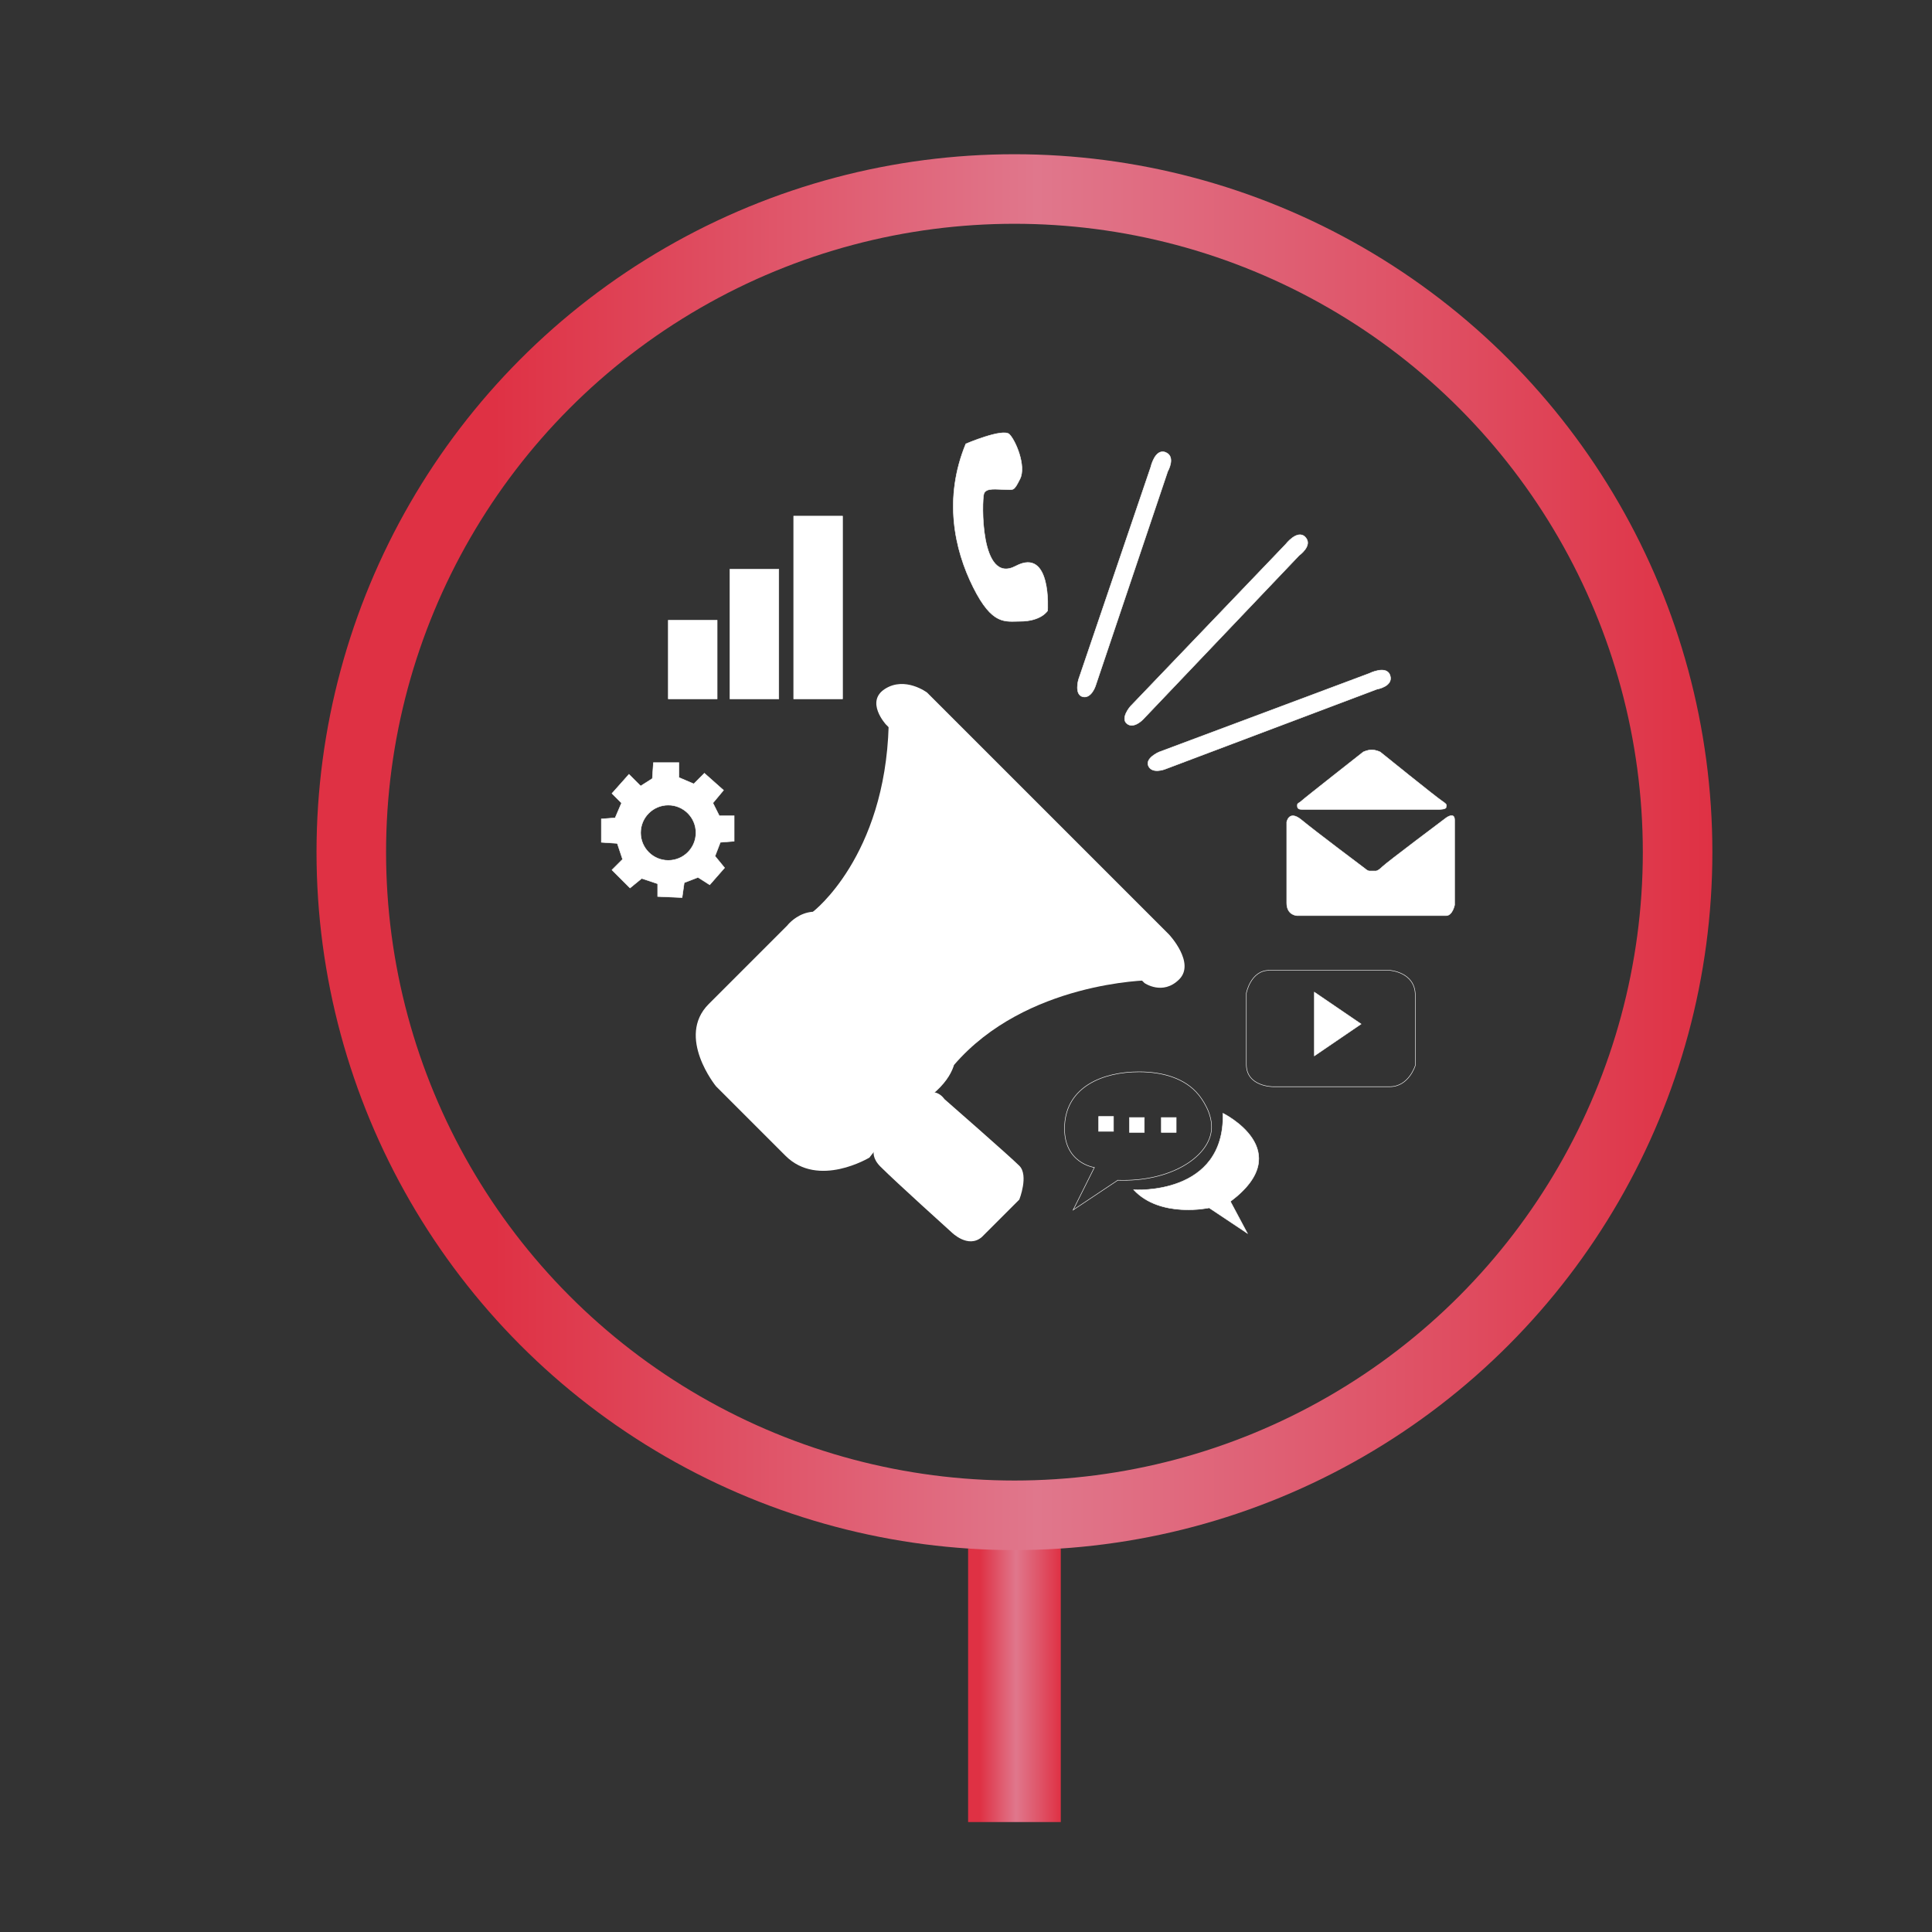
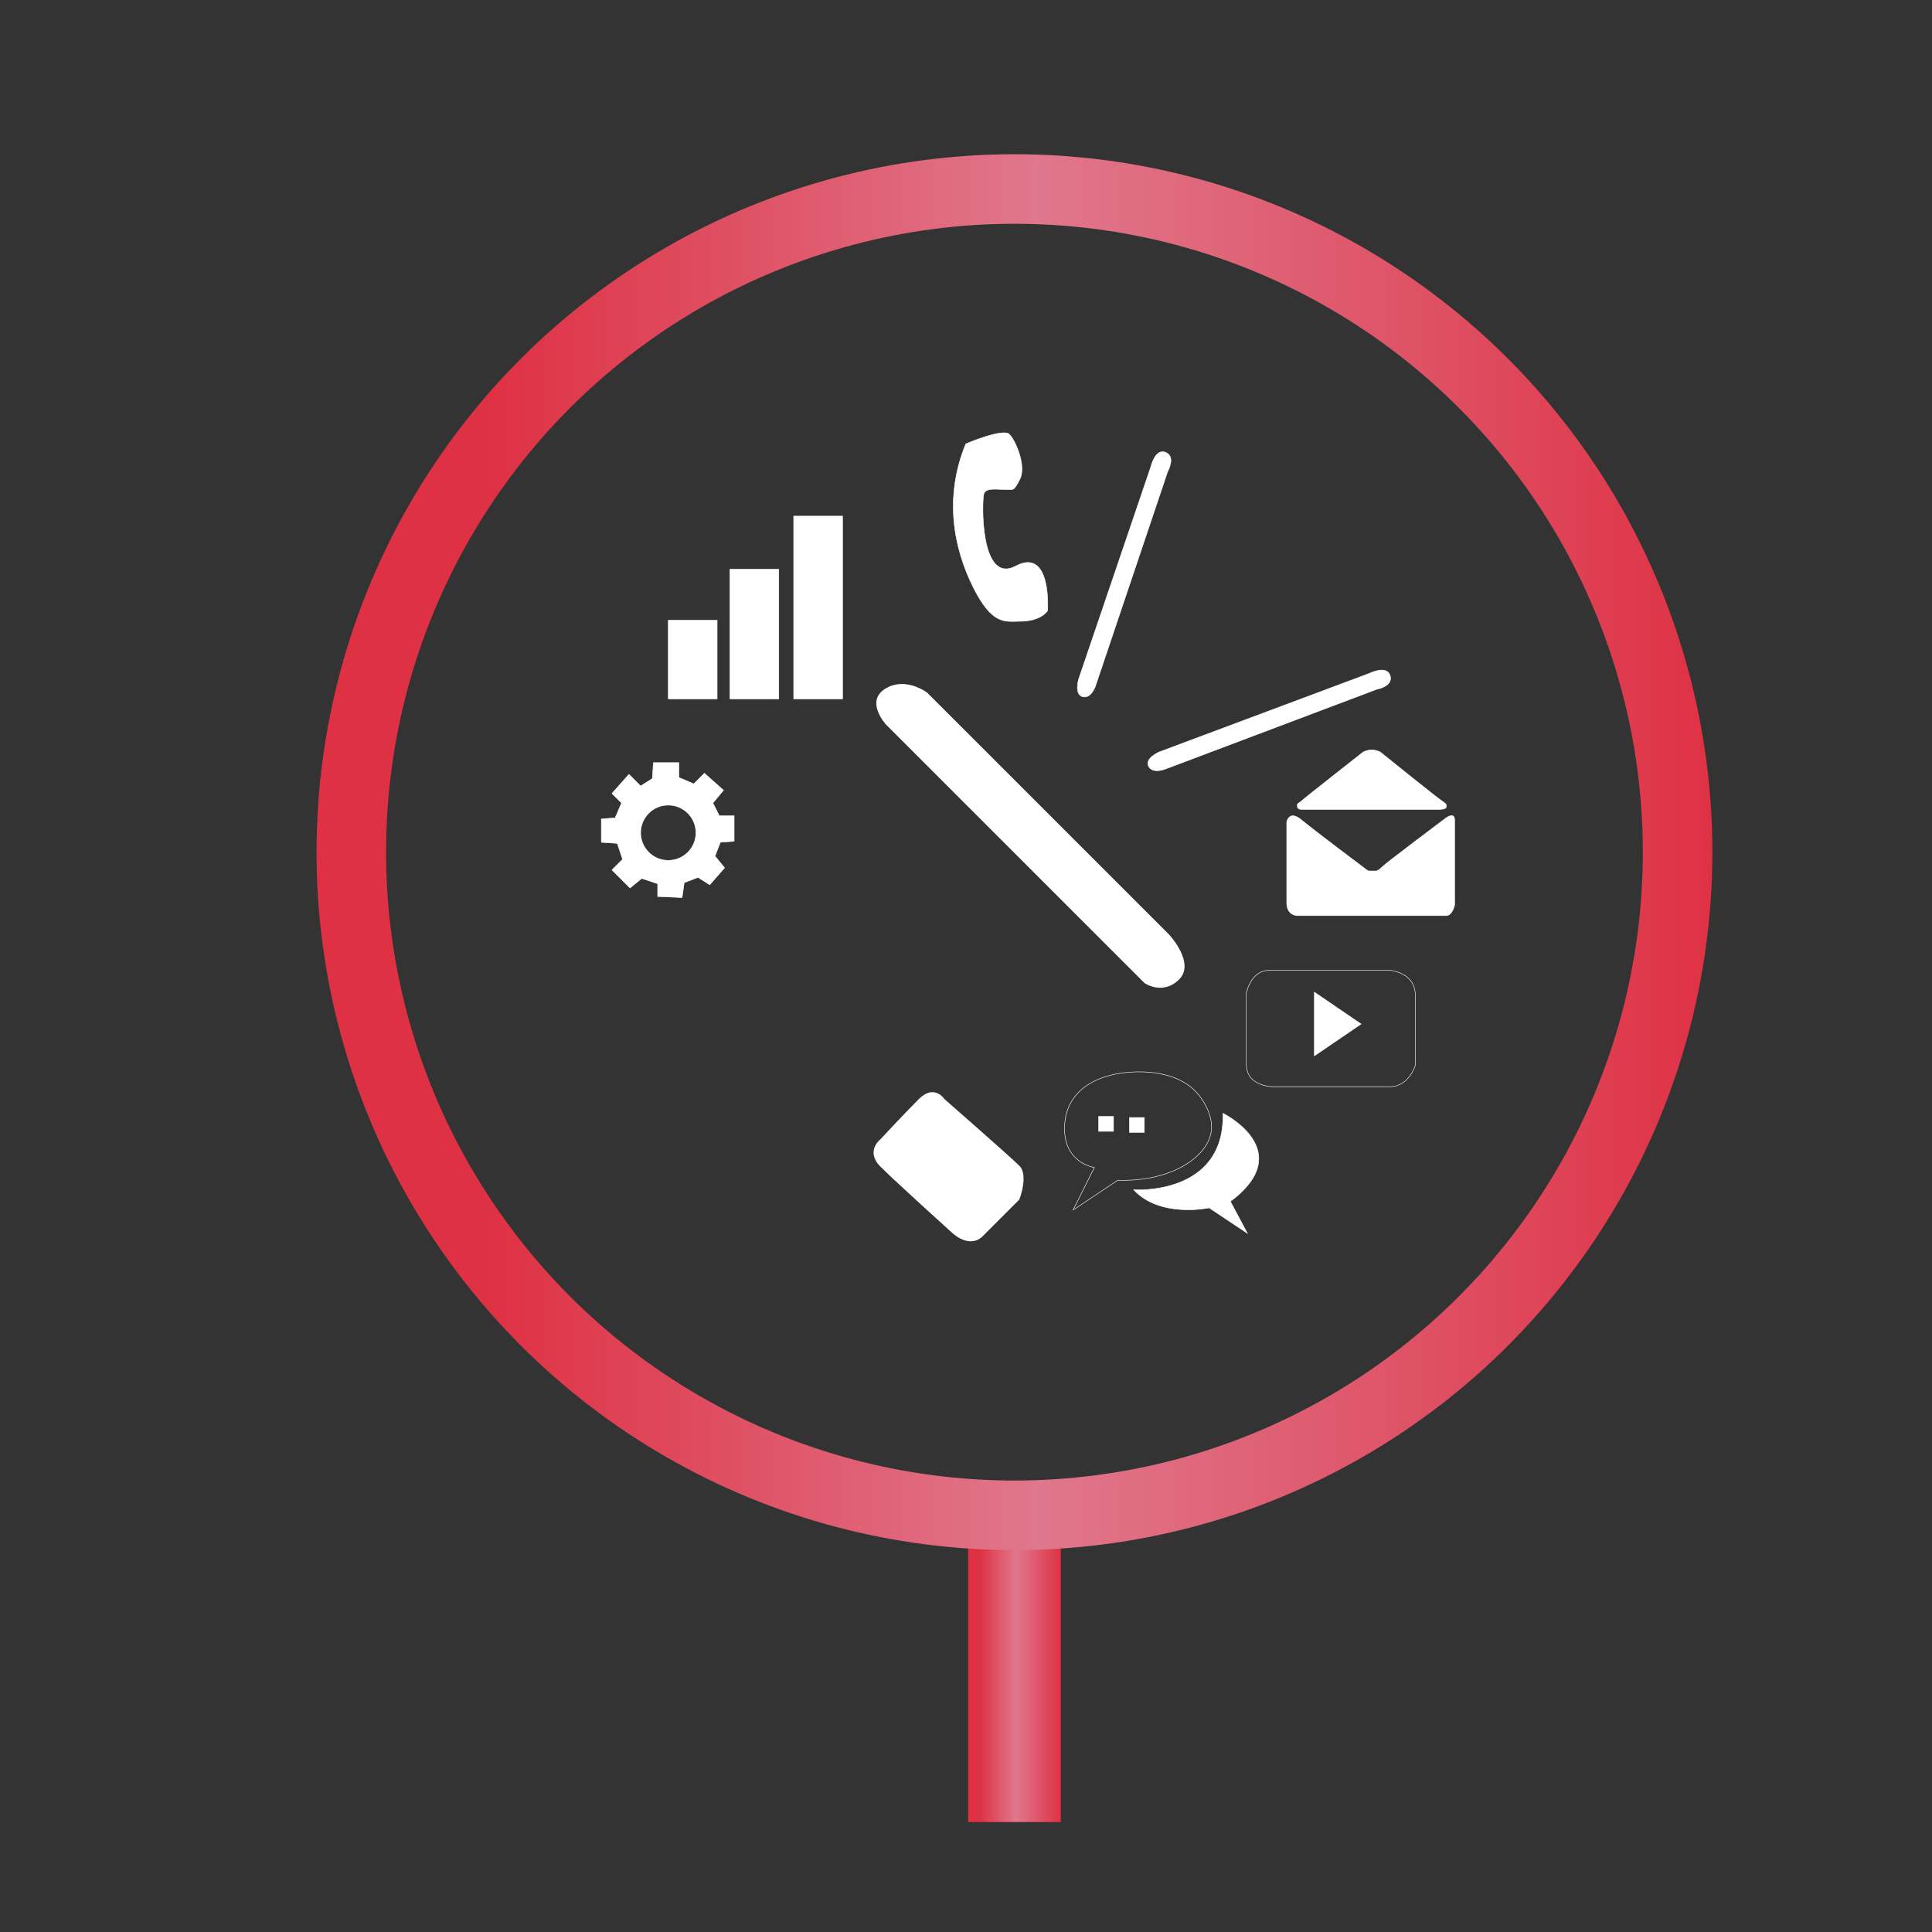
<svg xmlns="http://www.w3.org/2000/svg" x="0px" y="0px" viewBox="0 0 2000 2000" style="enable-background:new 0 0 2000 2000;" xml:space="preserve">
  <rect x="0" y="0" width="2000" height="2000" fill="#333333" stroke="none" />
  <style type="text/css">
	.st0{fill:url(#SVGID_1_);}
	.st1{fill:none;stroke:url(#SVGID_2_);stroke-width:72;stroke-miterlimit:10;}
	.st2{display:none;}
	.st3{display:inline;fill:none;stroke:#FFFFFF;stroke-width:28;stroke-miterlimit:10;}
	.st4{display:inline;fill:#FFFFFF;}
	.st5{fill:#FFFFFF;}
	.st6{fill:#FFFFFF;stroke:#FFFFFF;stroke-width:0.5;stroke-miterlimit:10;}
	.st7{fill:none;stroke:#FFFFFF;stroke-width:0.5;stroke-miterlimit:10;}
</style>
  <g id="Circle">
    <linearGradient id="SVGID_1_" gradientUnits="userSpaceOnUse" x1="1002.178" y1="257.454" x2="1098.126" y2="257.454" gradientTransform="matrix(1 0 0 -1 0 2002)">
      <stop offset="0.127" style="stop-color:#DF3144" />
      <stop offset="0.516" style="stop-color:#E0778C" />
      <stop offset="0.77" style="stop-color:#DF5468" />
      <stop offset="1" style="stop-color:#DF3144" />
    </linearGradient>
    <rect x="1002.18" y="1602.91" class="st0" width="95.95" height="283.28" />
    <linearGradient id="SVGID_2_" gradientUnits="userSpaceOnUse" x1="327.665" y1="1119.854" x2="1772.638" y2="1119.854" gradientTransform="matrix(1 0 0 -1 0 2002)">
      <stop offset="0.127" style="stop-color:#DF3144" />
      <stop offset="0.516" style="stop-color:#E0778C" />
      <stop offset="0.77" style="stop-color:#DF5468" />
      <stop offset="1" style="stop-color:#DF3144" />
    </linearGradient>
    <circle class="st1" cx="1050.15" cy="882.15" r="686.49" />
  </g>
  <g id="Icon_01" class="st2">
    <path class="st3" d="M744.96,562.94h487.51c0,0,47.96,2.63,47.96,47.96s0,91.33,0,91.33s-0.66,36.79,54.53,36.79   c55.19,0,70.3,14.45,70.3,70.3c0,55.85,0,392.24,0,392.24s-4.6,65.7-92.64,65.7c-88.04,0-553.21,0-553.21,0   s-64.39-2.63-64.39-86.73s0-557.15,0-557.15S696.35,562.94,744.96,562.94z" />
    <polygon class="st4" points="982.53,658.06 1044.86,723.51 1044.86,680.92 1072.91,680.92 1072.91,752.59 1105.11,788.95    1073.95,788.95 1077.06,926.08 892.15,926.08 892.15,792.07 891.84,788.77 861.81,788.9  " />
    <path class="st4" d="M895.62,990.86h183.67c0,0,11.83-1.03,11.83,9.78c0,10.8-9.78,11.32-9.78,11.32H897.68   c0,0-15.43,1.52-15.43-10.56S895.62,990.86,895.62,990.86z" />
    <path class="st4" d="M895.62,1027.46h183.67c0,0,11.83-1.03,11.83,9.78c0,10.8-9.78,11.32-9.78,11.32H897.68   c0,0-15.43,1.52-15.43-10.56S895.62,1027.46,895.62,1027.46z" />
    <path class="st4" d="M895.62,1066.18h183.67c0,0,11.83-1.03,11.83,9.78c0,10.8-9.78,11.32-9.78,11.32H897.68   c0,0-15.43,1.52-15.43-10.56S895.62,1066.18,895.62,1066.18z" />
    <line class="st3" x1="1280.44" y1="702.23" x2="1280.44" y2="1267.27" />
    <path class="st4" d="M895.62,1104.91h183.67c0,0,11.83-1.03,11.83,9.78c0,10.8-9.78,11.32-9.78,11.32H897.68   c0,0-15.43,1.52-15.43-10.56S895.62,1104.91,895.62,1104.91z" />
  </g>
  <g id="Icon_x5F_02">
    <g>
      <path class="st5" d="M1016.42,1280.56l38.78-38.78c0,0,9.93-25.06,0-34.99c-9.93-9.93-77.55-69.04-77.55-69.04    s-10.4-16.08-26.48,0c-16.08,16.08-39.72,41.61-39.72,41.61s-16.08,12.29,0,28.37c16.08,16.08,73.77,68.09,73.77,68.09    S1002.23,1292.85,1016.42,1280.56z" />
-       <path class="st5" d="M733.64,1039.39l81.33-81.33c0,0,24.59-32.16,60.53,0c35.94,32.16,100.25,98.36,100.25,98.36    s36.87,36.77-9.95,76.08c-46.81,39.31-65.71,65.79-65.71,65.79s-52.96,32.16-87.01-1.89c-34.05-34.05-71.88-71.88-71.88-71.88    S699.59,1073.44,733.64,1039.39z" />
-       <path class="st5" d="M841.57,943.83c0,0,74.6-56.73,78.38-192.91l269.54,263.86c0,0-127.58,1.32-201.88,87.67L841.57,943.83z" />
      <path class="st5" d="M959.67,716.89l250.62,250.62c0,0,27.43,29.32,10.4,46.34s-35.94,3.78-35.94,3.78L917.11,749.99    c0,0-21.75-23.64-0.95-36.88C936.97,699.87,959.67,716.89,959.67,716.89z" />
    </g>
    <path class="st6" d="M1116.4,703.66l74.8-220c0,0,4.4-19.8,15.4-15.4c11,4.4,2.2,19.8,2.2,19.8l-74.8,222.2c0,0-4.4,13.2-13.2,11   C1112,719.06,1116.4,703.66,1116.4,703.66z" />
-     <path class="st6" d="M1170.08,731.34l160.73-167.81c0,0,12.34-16.08,20.46-7.46c8.12,8.62-6.38,18.88-6.38,18.88l-161.66,169.82   c0,0-9.57,10.1-16.61,4.4C1159.59,743.44,1170.08,731.34,1170.08,731.34z" />
    <path class="st6" d="M1199.74,778.55l217.64-81.4c0,0,18.11-9.13,21.67,2.18c3.56,11.31-13.93,14.23-13.93,14.23l-219.34,82.79   c0,0-13,4.95-16.87-3.26C1185.02,784.91,1199.74,778.55,1199.74,778.55z" />
    <path class="st6" d="M1343,947.86c0,0-11,0-11-13.2c0-13.2,0-83.6,0-83.6s2.2-13.2,15.4-2.2c13.2,11,66,50.6,66,50.6   s2.2,2.2,4.4,2.2c2.2,0,6.6,0,6.6,0s2.2,0,6.6-4.4c4.4-4.4,66-50.6,66-50.6s8.8-6.6,8.8,2.2c0,8.8,0,88,0,88s-2.2,11-8.8,11   S1343,947.86,1343,947.86z" />
    <path class="st6" d="M1347.4,837.86h143c0,0,6.6,0,6.6-2.2c0-2.2,2.2-2.2-4.4-6.6c-6.6-4.4-63.8-50.6-63.8-50.6s-4.4-2.2-8.8-2.2   c-4.4,0-8.8,2.2-8.8,2.2s-61.6,48.4-63.8,50.6c-2.2,2.2-4.4,2.2-4.4,4.4C1343,835.66,1343,837.86,1347.4,837.86z" />
    <polygon class="st6" points="1360.6,1093.06 1360.6,1027.06 1409,1060.06  " />
    <path class="st7" d="M1290.2,1101.86v-73.7c0,0,4.4-23.65,23.65-23.65s124.85,0,124.85,0s26.4,1.65,26.4,25.85s0,72.6,0,72.6   s-6.6,22-26.4,22c-19.8,0-121,0-121,0S1290.2,1124.96,1290.2,1101.86z" />
    <path class="st7" d="M1110.9,1252.56c15.4-10.27,30.8-20.53,46.2-30.8c53.92,1.94,92.97-23.3,96.8-50.6   c2.57-18.3-11.02-35.24-13.09-37.82c-13.99-17.27-37.38-23.78-61.71-23.78c-37.4,0-74.8,15.4-77,55c-2.2,39.6,30.8,44,30.8,44   C1125.57,1223.21,1118.23,1237.89,1110.9,1252.56z" />
    <rect x="1137.3" y="1155.76" class="st6" width="15.4" height="15.4" />
    <rect x="1169.2" y="1156.86" class="st6" width="15.4" height="15.4" />
-     <rect x="1202.2" y="1156.86" class="st6" width="15.4" height="15.4" />
    <path class="st6" d="M1173.6,1231.66c0,0,94.6,6.6,92.4-79.2c0,0,78.1,38.5,7.7,91.3l17.6,33l-39.6-26.4   C1251.7,1250.36,1201.1,1261.36,1173.6,1231.66z" />
    <rect x="691.8" y="642.07" class="st6" width="50.6" height="81.4" />
    <rect x="755.6" y="589.27" class="st6" width="50.6" height="134.2" />
    <rect x="821.6" y="534.27" class="st6" width="50.6" height="189.2" />
    <path class="st6" d="M999.8,459.47c0,0,38.5-16.5,45.1-9.9c6.6,6.6,17.6,33,11,46.2c-6.6,13.2-6.6,11-15.4,11   c-8.8,0-19.8-2.2-22,4.4c-2.2,6.6-4.4,94.6,33,74.8s33,46.2,33,46.2s-6.49,11-28.6,11c-15.4,0-28.6,4.4-48.4-35.2   C987.7,568.37,976.7,515.57,999.8,459.47z" />
    <path class="st6" d="M760,870.86v-26.4h-15.4l-6.6-13.2l11-13.2l-19.8-17.6l-11,11l-15.4-6.6v-15.4h-26.4l-1.1,16.5   c-4.03,2.57-8.07,5.13-12.1,7.7c-4.03-4.03-8.07-8.07-12.1-12.1l-17.6,19.8c3.3,3.3,6.6,6.6,9.9,9.9c-2.2,5.13-4.4,10.27-6.6,15.4   c-4.77,0.37-9.53,0.73-14.3,1.1v24.2c5.5,0.37,11,0.73,16.5,1.1c1.83,5.5,3.67,11,5.5,16.5l-11,11c6.23,6.23,12.47,12.47,18.7,18.7   c4.03-3.3,8.07-6.6,12.1-9.9c5.5,1.83,11,3.67,16.5,5.5c0,4.4,0,8.8,0,13.2c8.43,0.37,16.87,0.73,25.3,1.1l2.2-15.4   c4.77-1.83,9.53-3.67,14.3-5.5c4.03,2.57,8.07,5.13,12.1,7.7l15.4-17.6c-3.3-4.03-6.6-8.07-9.9-12.1c1.83-4.77,3.67-9.53,5.5-14.3   L760,870.86z M691.8,890.66c-15.8,0-28.6-12.8-28.6-28.6s12.8-28.6,28.6-28.6c15.8,0,28.6,12.8,28.6,28.6   S707.6,890.66,691.8,890.66z" />
  </g>
</svg>